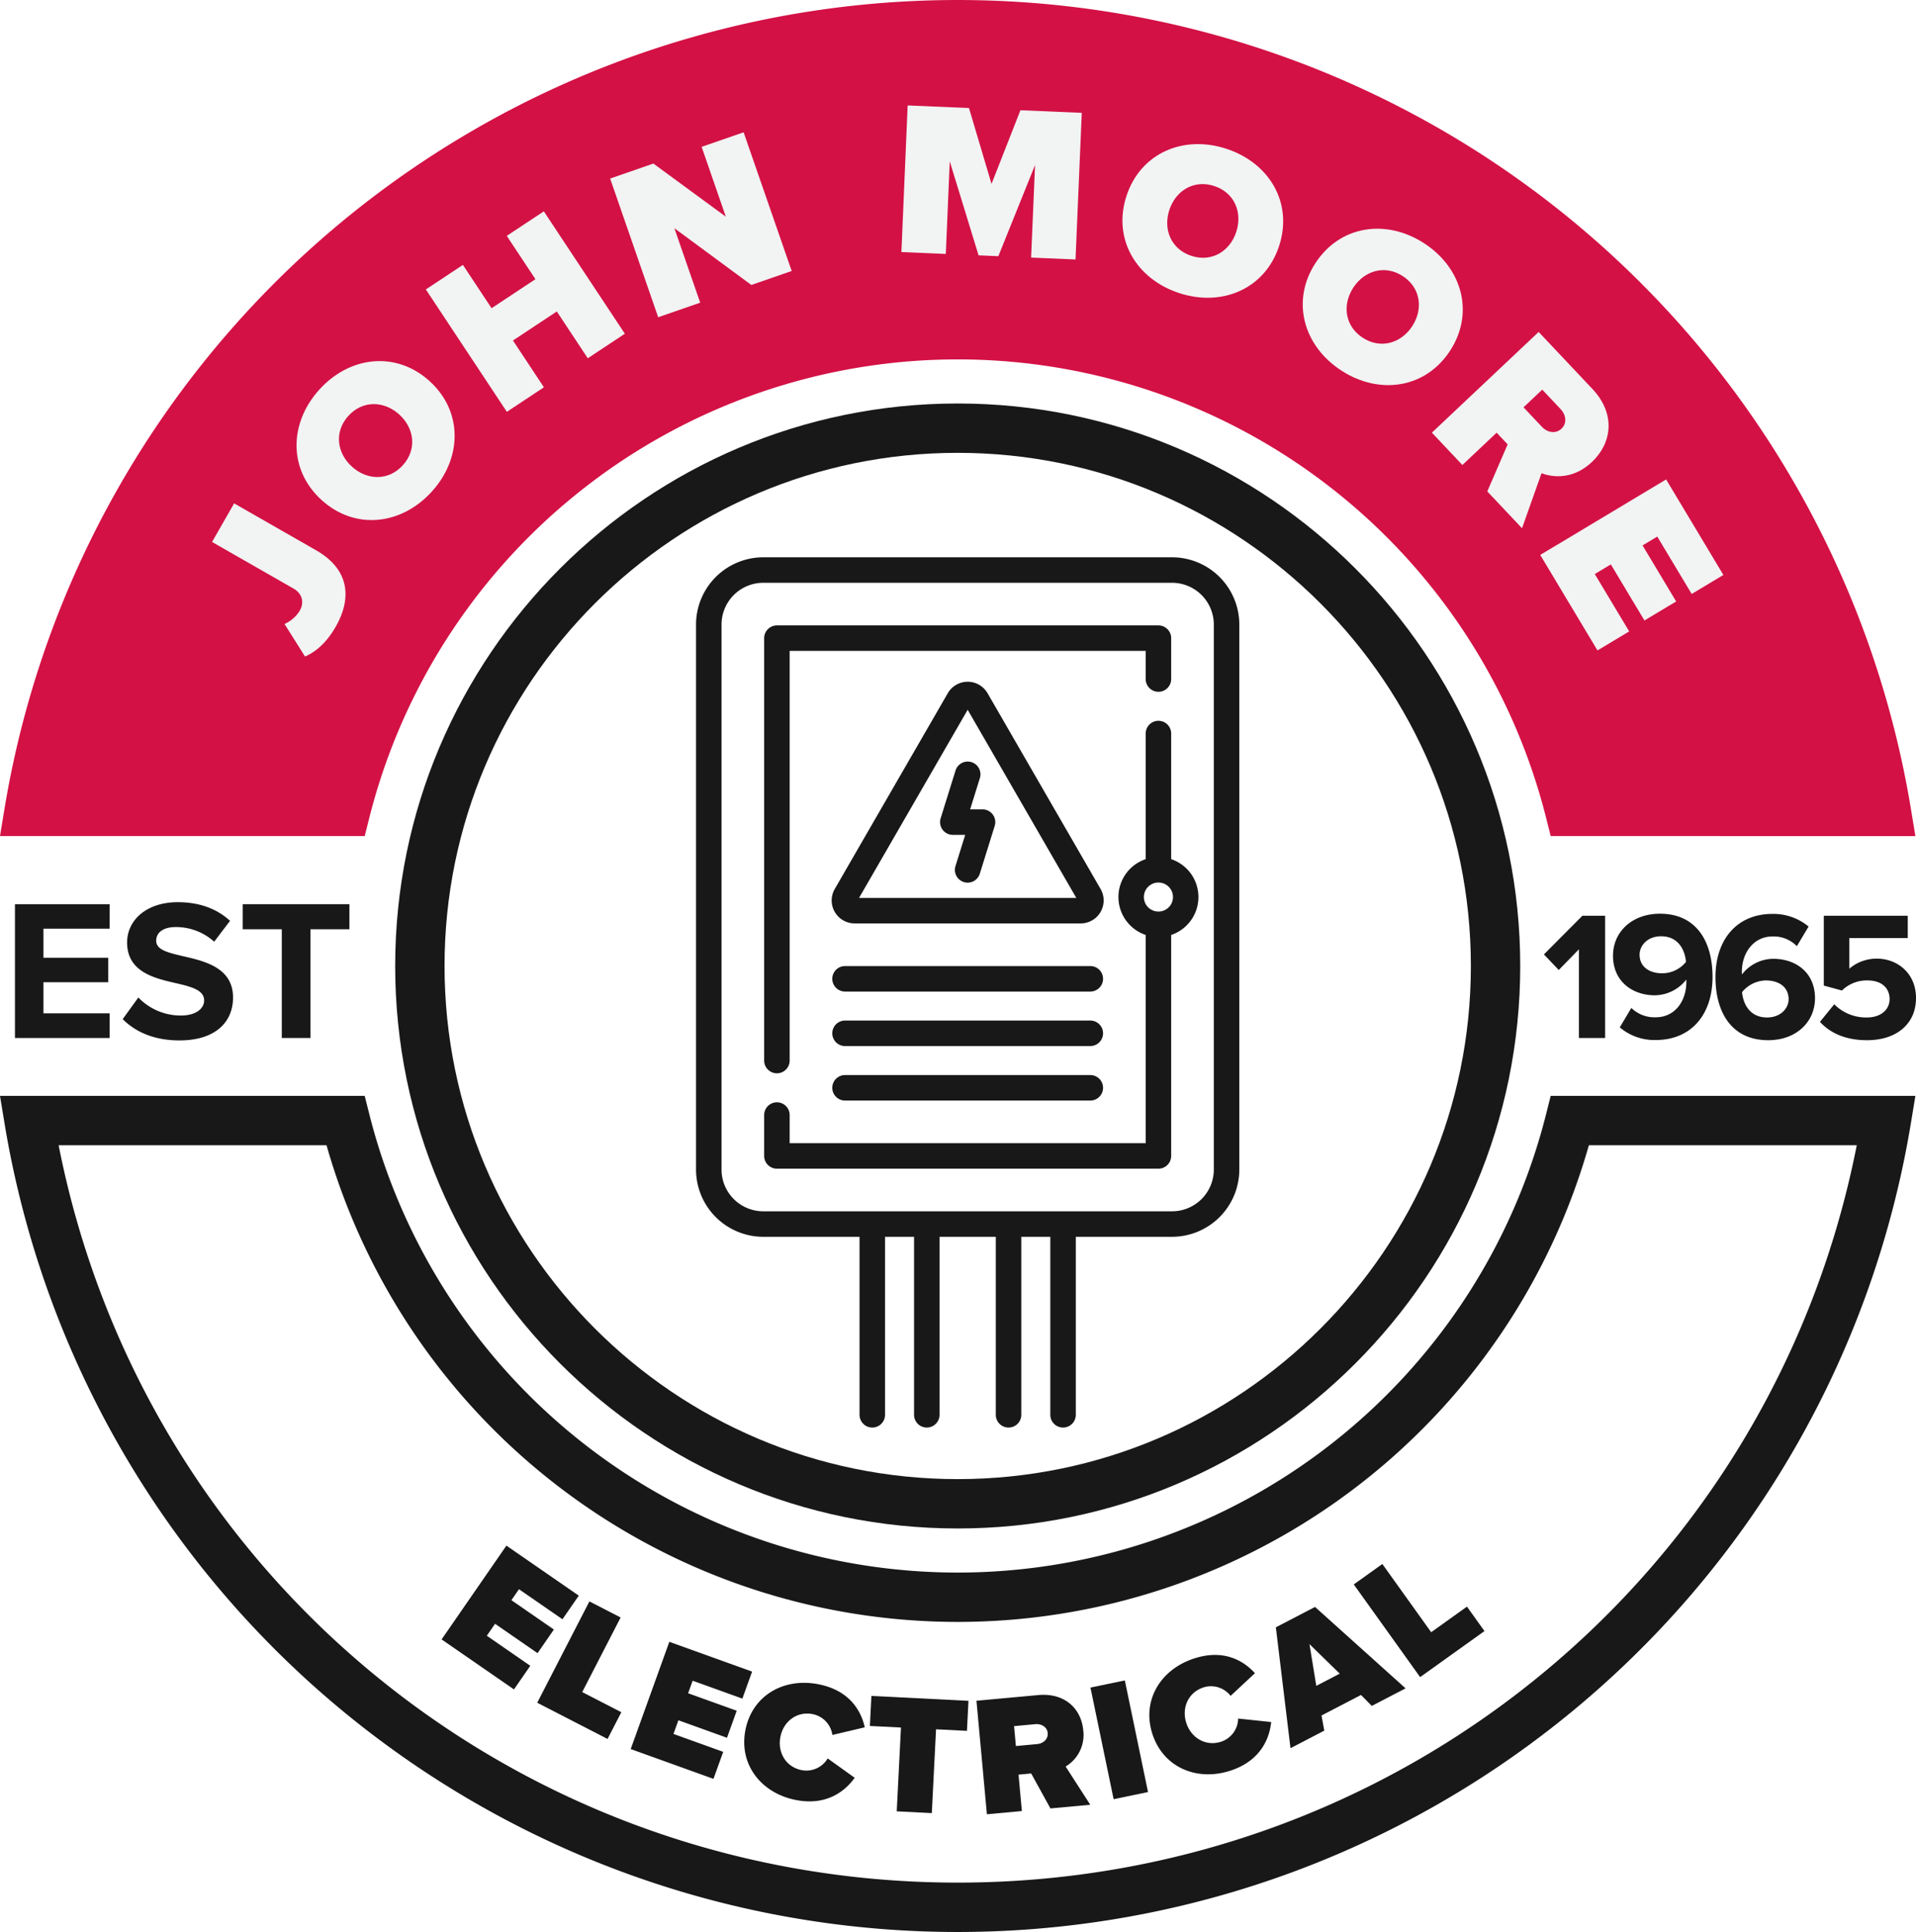
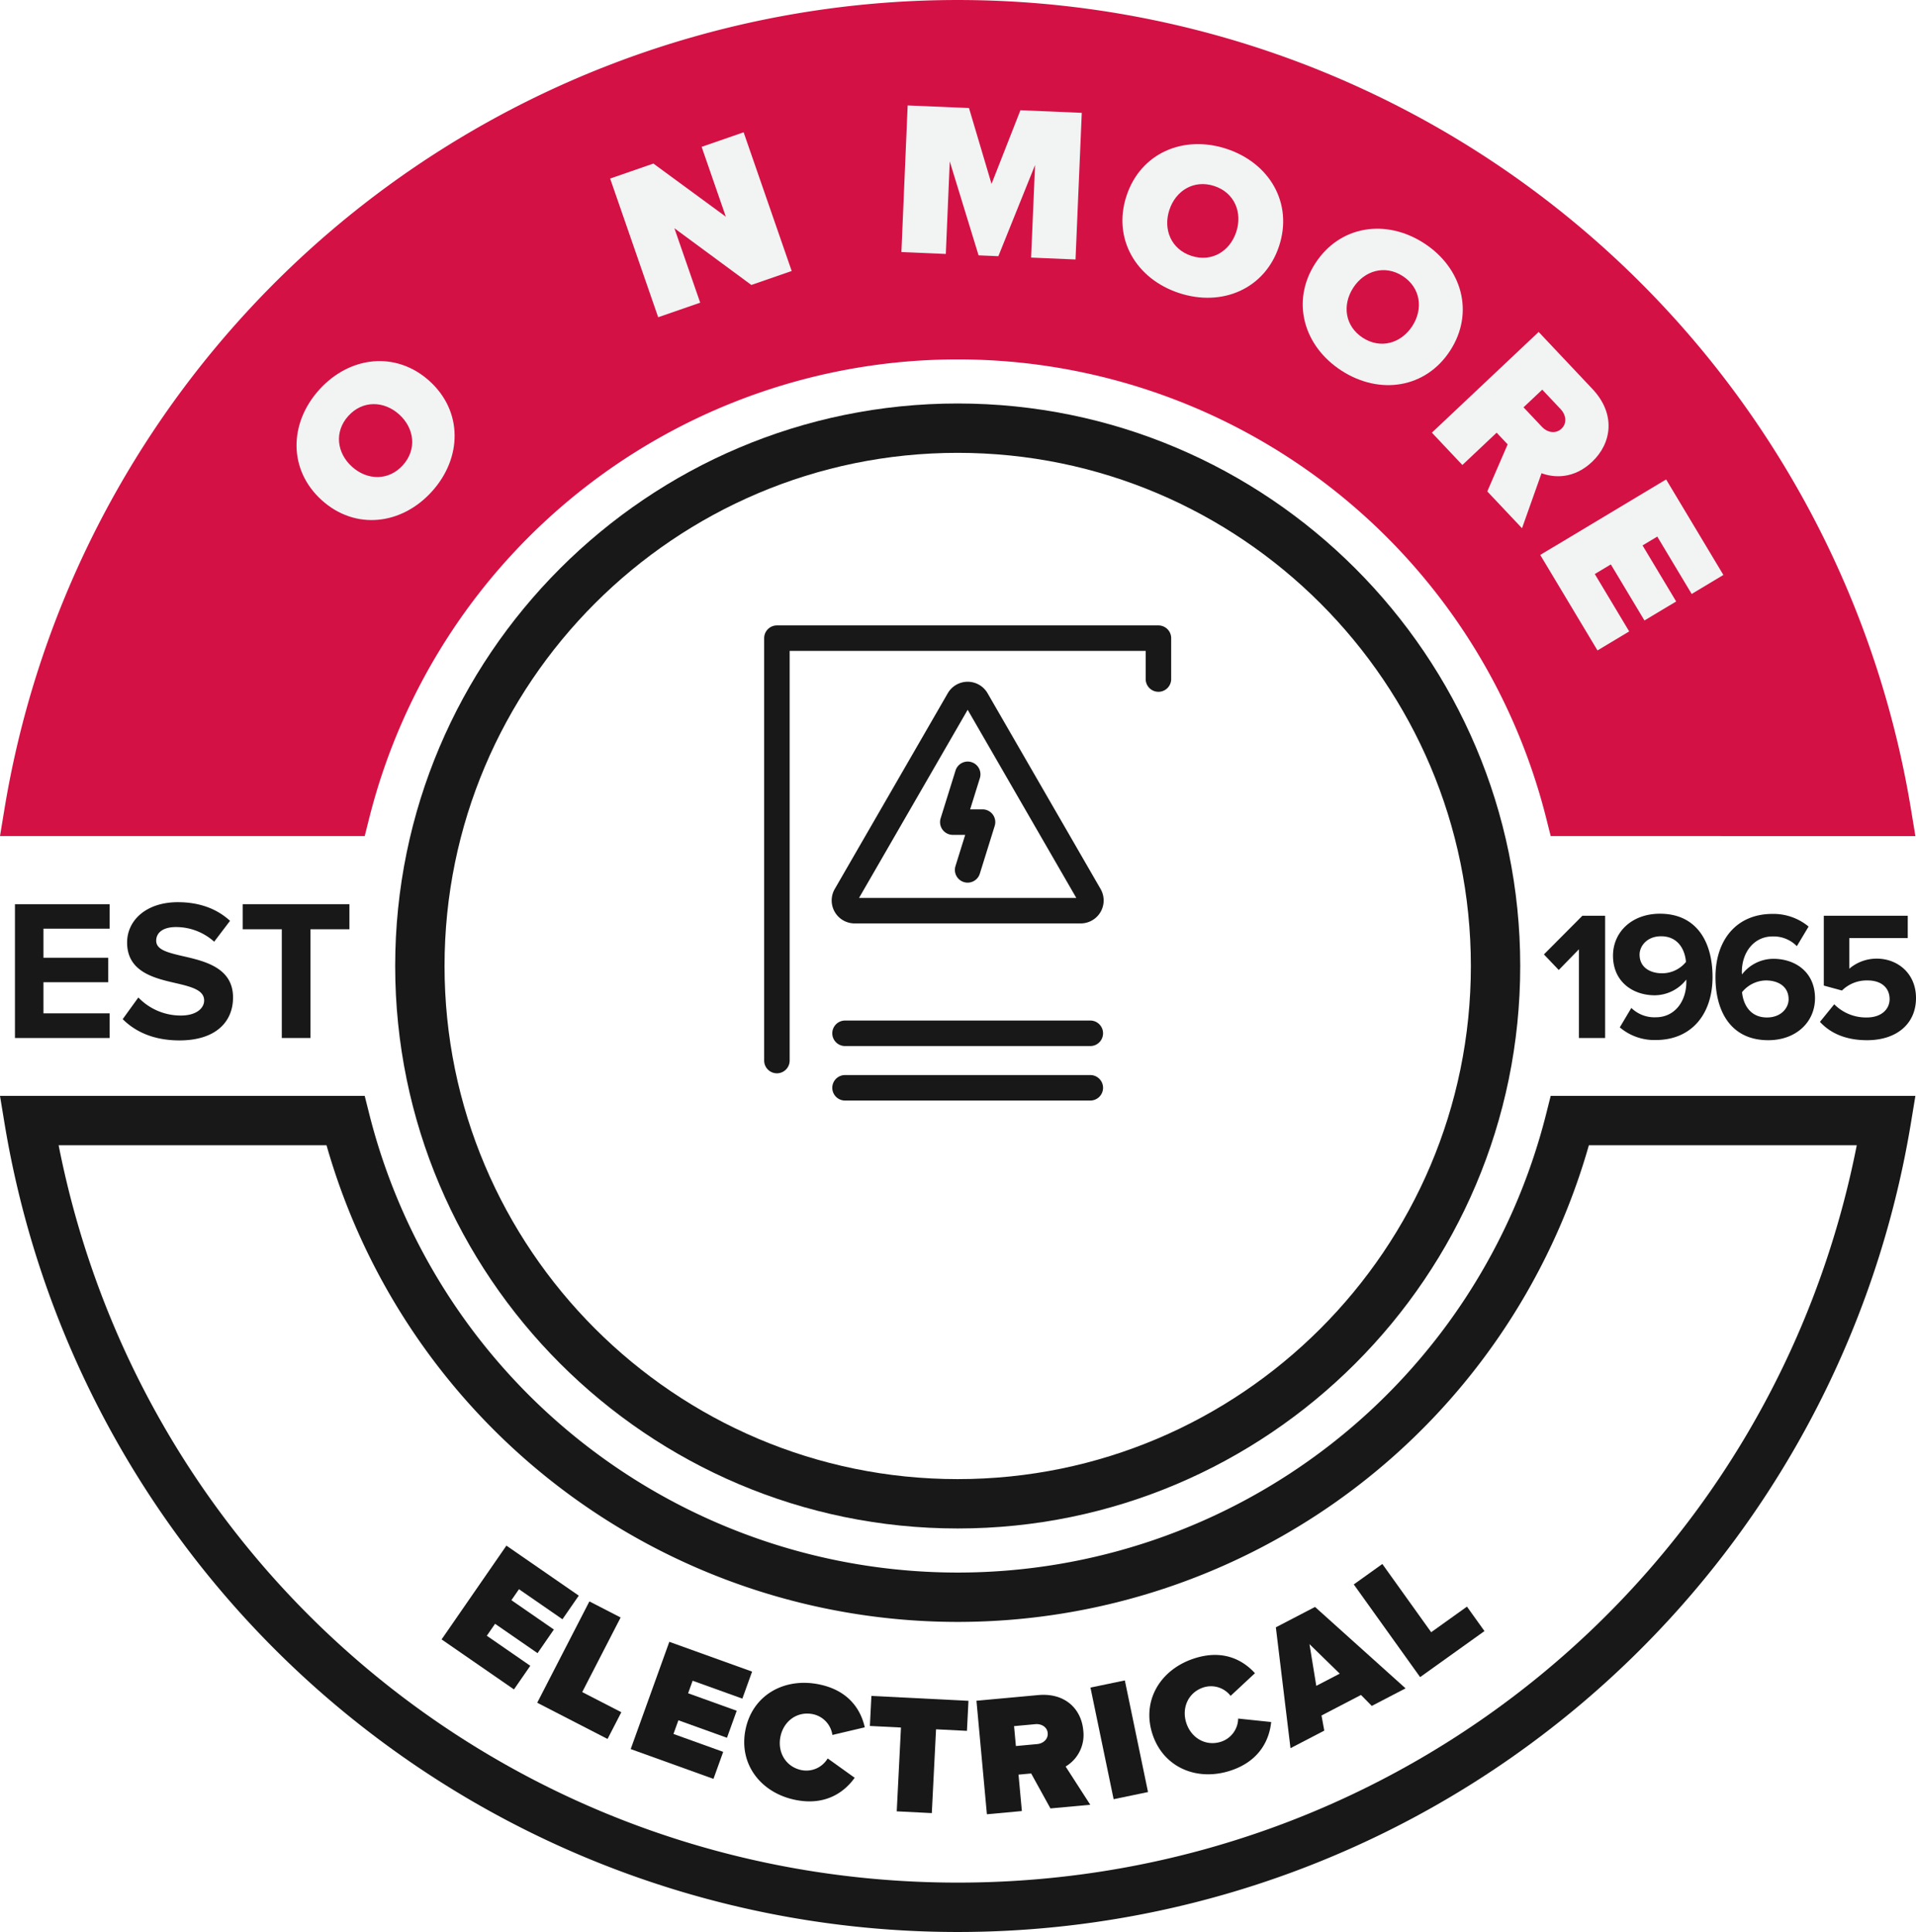
<svg xmlns="http://www.w3.org/2000/svg" id="e1957bbf-3aff-4a7e-9219-f9dd778e27bf" data-name="Layer 1" viewBox="0 0 773.518 780">
  <defs>
    <style>.\38 da6b411-fd3d-42cb-9d96-a5787f17db8e{fill:#d31145;}.f091e12b-9fb3-40ac-b7cd-d3b617d6874d{fill:#191819;}.\36 d7264d9-18ec-4e95-8edf-c979412f6b4b{fill:#f2f3f3;}</style>
  </defs>
  <title>jm-electric</title>
  <path class="8da6b411-fd3d-42cb-9d96-a5787f17db8e" d="M151.612,332.522a244.982,244.982,0,0,1,475.01,0l1.897,7.531H775.752l-1.911-11.586a390.022,390.022,0,0,0-769.451,0l-1.911,11.586h147.235Z" transform="translate(-2.479 -2.5)" />
  <path class="f091e12b-9fb3-40ac-b7cd-d3b617d6874d" d="M626.621,452.478a244.982,244.982,0,0,1-475.01,0l-1.897-7.531H2.479l1.911,11.586a390.019,390.019,0,0,0,769.451,0l1.911-11.586H628.518Zm125.462,12.396C717.948,638.081,567.14,762.574,389.116,762.574c-178.026,0-328.833-124.493-362.969-297.7h108.155a264.919,264.919,0,0,0,509.628,0Z" transform="translate(-2.479 -2.5)" />
  <path class="f091e12b-9fb3-40ac-b7cd-d3b617d6874d" d="M389.118,165.402c-125.222,0-227.098,101.877-227.098,227.098S263.896,619.598,389.118,619.598c125.223,0,227.1-101.877,227.1-227.098S514.341,165.402,389.118,165.402Zm0,434.27c-114.234,0-207.171-92.938-207.171-207.172S274.884,185.328,389.118,185.328c114.236,0,207.174,92.938,207.174,207.172S503.354,599.672,389.118,599.672Z" transform="translate(-2.479 -2.5)" />
-   <path class="6d7264d9-18ec-4e95-8edf-c979412f6b4b" d="M117.349,254.426a13.824,13.824,0,0,0,6.108-5.308c1.941-3.394,1.106-6.942-2.519-9.016L88.087,221.308l8.912-15.577,33.083,18.928c13.187,7.544,14.734,18.972,7.896,30.925-2.868,5.013-6.991,9.716-12.37,11.961Z" transform="translate(-2.479 -2.5)" />
  <path class="6d7264d9-18ec-4e95-8edf-c979412f6b4b" d="M131.362,159.835c12.266-13.583,30.965-15.73,44.481-3.523,13.517,12.206,13.28,31.026,1.014,44.609-12.266,13.583-30.965,15.73-44.481,3.524C118.859,192.238,119.096,173.418,131.362,159.835Zm11.736,10.599c-5.775,6.396-4.647,14.956,1.484,20.493,6.132,5.538,14.763,5.791,20.539-.605,5.776-6.396,4.647-14.956-1.484-20.494C157.505,164.291,148.875,164.039,143.098,170.435Z" transform="translate(-2.479 -2.5)" />
-   <path class="6d7264d9-18ec-4e95-8edf-c979412f6b4b" d="M227.271,128.254l-17.706,11.72,12.505,18.891L207.105,168.771l-32.708-49.413,14.965-9.906L200.934,126.936l17.706-11.721L207.067,97.732l14.964-9.906,32.709,49.414L239.775,147.146Z" transform="translate(-2.479 -2.5)" />
  <path class="6d7264d9-18ec-4e95-8edf-c979412f6b4b" d="M274.744,94.649l10.413,30.055-16.958,5.875L248.799,74.584l17.461-6.049,29.249,21.459-9.772-28.207,16.958-5.875,19.399,55.995-16.286,5.643Z" transform="translate(-2.479 -2.5)" />
  <path class="6d7264d9-18ec-4e95-8edf-c979412f6b4b" d="M420.347,69.131l-14.815,36.803-7.987-.34-11.634-37.929-1.592,37.366-17.928-.763,2.521-59.2,24.763,1.054,9.099,30.62L414.443,47.006l24.763,1.054-2.521,59.2-17.929-.764Z" transform="translate(-2.479 -2.5)" />
  <path class="6d7264d9-18ec-4e95-8edf-c979412f6b4b" d="M497.639,62.583c17.387,5.715,26.921,21.941,21.233,39.242-5.687,17.301-22.99,24.705-40.374,18.99-17.386-5.715-26.921-21.941-21.233-39.242C462.953,64.271,480.255,56.868,497.639,62.583ZM492.703,77.605c-8.187-2.691-15.556,1.807-18.136,9.655-2.581,7.849.683,15.841,8.869,18.533,8.188,2.691,15.556-1.806,18.136-9.655C504.153,88.289,500.888,80.296,492.703,77.605Z" transform="translate(-2.479 -2.5)" />
  <path class="6d7264d9-18ec-4e95-8edf-c979412f6b4b" d="M577.35,100.673c15.372,9.931,20.486,28.044,10.604,43.341-9.884,15.297-28.497,18.078-43.869,8.147-15.372-9.932-20.487-28.044-10.604-43.341C543.365,93.523,561.977,90.742,577.35,100.673Zm-8.582,13.283c-7.238-4.676-15.507-2.192-19.99,4.748s-3.351,15.499,3.888,20.175,15.507,2.191,19.991-4.748C577.14,127.191,576.006,118.632,568.768,113.956Z" transform="translate(-2.479 -2.5)" />
  <path class="6d7264d9-18ec-4e95-8edf-c979412f6b4b" d="M611.142,181.91l-4.45-4.718-13.83,13.046-12.313-13.055,43.106-40.662,21.702,23.008c9.511,10.082,7.91,21.851-.168,29.472-7.433,7.011-15.459,6.399-20.37,4.559l-7.876,22.207-14.022-14.865ZM632.61,167.767l-7.498-7.949-7.562,7.132,7.498,7.95c2.073,2.197,5.446,2.924,7.838.668C635.213,173.374,634.683,169.964,632.61,167.767Z" transform="translate(-2.479 -2.5)" />
  <path class="6d7264d9-18ec-4e95-8edf-c979412f6b4b" d="M675.119,196.071,698.235,234.628l-12.801,7.675-13.889-23.165-5.944,3.563L679.171,245.334l-12.802,7.675L652.8,230.377l-6.478,3.883,13.888,23.165-12.801,7.675L624.294,226.543Z" transform="translate(-2.479 -2.5)" />
  <path class="f091e12b-9fb3-40ac-b7cd-d3b617d6874d" d="M206.924,626.525l29.216,20.19-6.59,9.536L211.997,644.122l-3.06,4.427,17.148,11.852-6.591,9.536L202.346,658.085l-3.334,4.825L216.564,675.04l-6.591,9.536-29.216-20.19Z" transform="translate(-2.479 -2.5)" />
  <path class="f091e12b-9fb3-40ac-b7cd-d3b617d6874d" d="M240.428,649.044l12.607,6.491-15.509,30.118L253.316,693.783,247.757,704.579,219.361,689.958Z" transform="translate(-2.479 -2.5)" />
  <path class="f091e12b-9fb3-40ac-b7cd-d3b617d6874d" d="M272.693,665.358l33.417,12.029-3.927,10.908-20.076-7.228-1.824,5.064,19.614,7.061-3.927,10.908L276.355,697.04l-1.987,5.52,20.076,7.227-3.927,10.907L257.101,708.665Z" transform="translate(-2.479 -2.5)" />
  <path class="f091e12b-9fb3-40ac-b7cd-d3b617d6874d" d="M303.435,700.876c2.788-13.938,15.545-21.167,29.586-18.359,12.39,2.478,17.067,10.59,18.575,17.364l-13.073,3.086a10.01,10.01,0,0,0-7.911-8.407c-6.333-1.267-11.808,2.846-13.067,9.138-1.258,6.292,2.214,12.193,8.546,13.46a10.011,10.011,0,0,0,10.537-4.719l10.894,7.808c-3.889,5.484-11.45,11.432-23.84,8.954C309.641,726.393,300.66,714.746,303.435,700.876Z" transform="translate(-2.479 -2.5)" />
  <path class="f091e12b-9fb3-40ac-b7cd-d3b617d6874d" d="M366.212,699.965l-12.548-.634.612-12.128,39.186,1.979-.612,12.128-12.478-.63-1.708,33.834-14.16-.715Z" transform="translate(-2.479 -2.5)" />
  <path class="f091e12b-9fb3-40ac-b7cd-d3b617d6874d" d="M418.775,718.511l-5.103.469,1.352,14.704-14.12,1.298L396.691,689.151l24.884-2.287c10.905-1.002,17.434,5.604,18.223,14.193a14.818,14.818,0,0,1-7.111,14.65l9.948,15.438L426.557,732.624Zm1.694-19.903-8.598.79.739,8.039,8.598-.79c2.377-.219,4.475-1.936,4.241-4.479C425.222,699.694,422.846,698.389,420.469,698.607Z" transform="translate(-2.479 -2.5)" />
  <path class="f091e12b-9fb3-40ac-b7cd-d3b617d6874d" d="M442.715,683.829l13.882-2.882,9.354,45.066L452.068,728.896Z" transform="translate(-2.479 -2.5)" />
-   <path class="f091e12b-9fb3-40ac-b7cd-d3b617d6874d" d="M467.782,702.74c-4.479-13.488,3.022-26.085,16.609-30.599,11.989-3.982,20.068.749,24.732,5.888l-9.828,9.153a10.008,10.008,0,0,0-11.034-3.387c-6.127,2.036-8.848,8.319-6.825,14.408s7.96,9.496,14.088,7.461a10.011,10.011,0,0,0,6.816-9.316l13.328,1.389c-.662,6.69-4.285,15.6-16.274,19.582C485.807,721.833,472.24,716.162,467.782,702.74Z" transform="translate(-2.479 -2.5)" />
+   <path class="f091e12b-9fb3-40ac-b7cd-d3b617d6874d" d="M467.782,702.74c-4.479-13.488,3.022-26.085,16.609-30.599,11.989-3.982,20.068.749,24.732,5.888l-9.828,9.153a10.008,10.008,0,0,0-11.034-3.387c-6.127,2.036-8.848,8.319-6.825,14.408s7.96,9.496,14.088,7.461a10.011,10.011,0,0,0,6.816-9.316l13.328,1.389c-.662,6.69-4.285,15.6-16.274,19.582C485.807,721.833,472.24,716.162,467.782,702.74" transform="translate(-2.479 -2.5)" />
  <path class="f091e12b-9fb3-40ac-b7cd-d3b617d6874d" d="M551.933,686.814l-15.941,8.289,1.118,6.107-13.638,7.091-5.911-48.798,15.816-8.225,36.549,32.867-13.637,7.091Zm-18.051-3.679,9.465-4.922L531.134,666.288Z" transform="translate(-2.479 -2.5)" />
  <path class="f091e12b-9fb3-40ac-b7cd-d3b617d6874d" d="M549.019,642.188l11.531-8.251,19.719,27.548,14.442-10.334,7.068,9.874-25.974,18.586Z" transform="translate(-2.479 -2.5)" />
  <path class="f091e12b-9fb3-40ac-b7cd-d3b617d6874d" d="M8.517,367.554h38.229v9.881H20.018v11.744H46.179V399.061H20.018v12.554h26.728v9.962H8.517Z" transform="translate(-2.479 -2.5)" />
  <path class="f091e12b-9fb3-40ac-b7cd-d3b617d6874d" d="M58.331,405.216a23.685,23.685,0,0,0,17.17,7.29c6.318,0,9.396-2.997,9.396-6.075,0-4.049-4.698-5.426-10.934-6.884C65.134,397.522,53.795,395.092,53.795,383.024c0-8.991,7.775-16.28,20.491-16.28,8.585,0,15.713,2.592,21.059,7.532l-6.399,8.423a23.046,23.046,0,0,0-15.47-5.913c-5.184,0-7.937,2.268-7.937,5.508,0,3.645,4.536,4.778,10.772,6.236,8.909,2.025,20.249,4.698,20.249,16.685,0,9.881-7.046,17.333-21.625,17.333-10.367,0-17.818-3.482-22.921-8.585Z" transform="translate(-2.479 -2.5)" />
  <path class="f091e12b-9fb3-40ac-b7cd-d3b617d6874d" d="M116.245,377.679H100.451V367.554h43.088v10.125h-15.712v43.898H116.245Z" transform="translate(-2.479 -2.5)" />
  <path class="f091e12b-9fb3-40ac-b7cd-d3b617d6874d" d="M639.912,385.759l-8.141,8.362-5.994-6.29,15.541-15.615h9.177v49.361h-10.583Z" transform="translate(-2.479 -2.5)" />
  <path class="f091e12b-9fb3-40ac-b7cd-d3b617d6874d" d="M661.075,409.44a13.328,13.328,0,0,0,9.842,3.774c7.919,0,12.359-6.734,12.359-14.209v-1.036a16.325,16.325,0,0,1-12.729,6.364c-8.881,0-16.874-5.477-16.874-15.985,0-9.621,7.697-16.947,18.945-16.947,14.949,0,21.24,11.544,21.24,25.532,0,14.875-8.363,25.458-22.942,25.458a21.55,21.55,0,0,1-14.505-5.106Zm11.988-28.936c-5.624,0-8.658,3.922-8.658,7.4,0,5.254,4.366,7.548,9.103,7.548a12.398,12.398,0,0,0,9.62-4.588C682.757,386.129,680.093,380.504,673.063,380.504Z" transform="translate(-2.479 -2.5)" />
  <path class="f091e12b-9fb3-40ac-b7cd-d3b617d6874d" d="M718.055,371.476a22.272,22.272,0,0,1,14.578,5.106l-4.736,7.918a13.14,13.14,0,0,0-9.842-3.922c-7.475,0-12.359,6.438-12.359,14.283a4.538,4.538,0,0,0,.074,1.036,16.001,16.001,0,0,1,12.654-6.291c8.881,0,16.8,5.402,16.8,15.911,0,9.621-7.623,16.947-18.871,16.947-15.023,0-21.313-11.544-21.313-25.458C695.04,382.059,703.476,371.476,718.055,371.476Zm-2.665,26.864a12.656,12.656,0,0,0-9.62,4.736c.444,4.736,3.108,10.213,10.064,10.213,5.698,0,8.732-3.848,8.732-7.327C724.567,400.634,720.201,398.339,715.39,398.339Z" transform="translate(-2.479 -2.5)" />
  <path class="f091e12b-9fb3-40ac-b7cd-d3b617d6874d" d="M742.991,407.96a18.025,18.025,0,0,0,13.173,5.329c5.847,0,9.177-3.33,9.177-7.4,0-4.515-3.256-7.549-8.881-7.549a14.228,14.228,0,0,0-10.36,4.07l-7.326-1.998v-28.196H772.668v9.028H749.059V393.603a17.013,17.013,0,0,1,11.101-4.07c8.363,0,15.838,5.92,15.838,15.911,0,10.435-7.845,17.021-19.76,17.021-8.585,0-14.801-2.812-19.02-7.4Z" transform="translate(-2.479 -2.5)" />
  <path class="f091e12b-9fb3-40ac-b7cd-d3b617d6874d" d="M446.798,361.409l-45.625-79.026a9.273,9.273,0,0,0-16.061,0l-45.626,79.026a9.272,9.272,0,0,0,8.03,13.909h91.252a9.272,9.272,0,0,0,8.03-13.909ZM349.285,365.025h0l43.857-75.963,43.857,75.963Z" transform="translate(-2.479 -2.5)" />
  <path class="f091e12b-9fb3-40ac-b7cd-d3b617d6874d" d="M403.286,331.364a5.146,5.146,0,0,0-4.146-2.096H394.138l3.918-12.576a5.147,5.147,0,1,0-9.828-3.061l-5.998,19.253a5.147,5.147,0,0,0,4.914,6.678h5.003l-3.918,12.576a5.147,5.147,0,1,0,9.828,3.061l5.998-19.253A5.148,5.148,0,0,0,403.286,331.364Z" transform="translate(-2.479 -2.5)" />
-   <path class="f091e12b-9fb3-40ac-b7cd-d3b617d6874d" d="M475.657,227.5H310.628a27.182,27.182,0,0,0-27.151,27.15V474.689a27.181,27.181,0,0,0,27.151,27.15h38.861v71.867a5.147,5.147,0,1,0,10.294,0v-71.867h11.71v71.867a5.147,5.147,0,1,0,10.294,0v-71.867h22.712v71.867a5.147,5.147,0,1,0,10.294,0v-71.867h11.71v71.867a5.147,5.147,0,1,0,10.294,0v-71.867h38.861A27.182,27.182,0,0,0,502.807,474.689V254.65A27.181,27.181,0,0,0,475.657,227.5Zm0,264.046H310.628a16.877,16.877,0,0,1-16.857-16.857V254.65a16.876,16.876,0,0,1,16.857-16.857H475.656a16.877,16.877,0,0,1,16.857,16.857V474.689h.001A16.876,16.876,0,0,1,475.657,491.546Z" transform="translate(-2.479 -2.5)" />
  <path class="f091e12b-9fb3-40ac-b7cd-d3b617d6874d" d="M470.155,255.005H316.129a5.147,5.147,0,0,0-5.147,5.147V430.683a5.147,5.147,0,0,0,10.294,0V265.299H465.008V276.656a5.147,5.147,0,1,0,10.294,0v-16.504A5.147,5.147,0,0,0,470.155,255.005Z" transform="translate(-2.479 -2.5)" />
-   <path class="f091e12b-9fb3-40ac-b7cd-d3b617d6874d" d="M442.651,392.529h-99.017a5.147,5.147,0,0,0,0,10.294h99.017a5.147,5.147,0,1,0,0-10.294Z" transform="translate(-2.479 -2.5)" />
  <path class="f091e12b-9fb3-40ac-b7cd-d3b617d6874d" d="M442.651,414.532h-99.017a5.147,5.147,0,0,0,0,10.294h99.017a5.147,5.147,0,1,0,0-10.294Z" transform="translate(-2.479 -2.5)" />
  <path class="f091e12b-9fb3-40ac-b7cd-d3b617d6874d" d="M442.651,436.537h-99.017a5.147,5.147,0,1,0,0,10.294h99.017a5.147,5.147,0,1,0,0-10.294Z" transform="translate(-2.479 -2.5)" />
-   <path class="f091e12b-9fb3-40ac-b7cd-d3b617d6874d" d="M475.303,349.367V298.66a5.147,5.147,0,0,0-10.294,0v50.707a16.144,16.144,0,0,0,0,30.606v84.069H321.276V452.687a5.147,5.147,0,0,0-10.294,0v16.501a5.147,5.147,0,0,0,5.147,5.147H470.155a5.147,5.147,0,0,0,5.147-5.147V379.973a16.144,16.144,0,0,0,.001-30.606ZM470.17,370.524l-.015-.001-.015.001a5.854,5.854,0,0,1-.008-11.709l.023.001.023-.001a5.854,5.854,0,0,1-.009,11.709Z" transform="translate(-2.479 -2.5)" />
</svg>